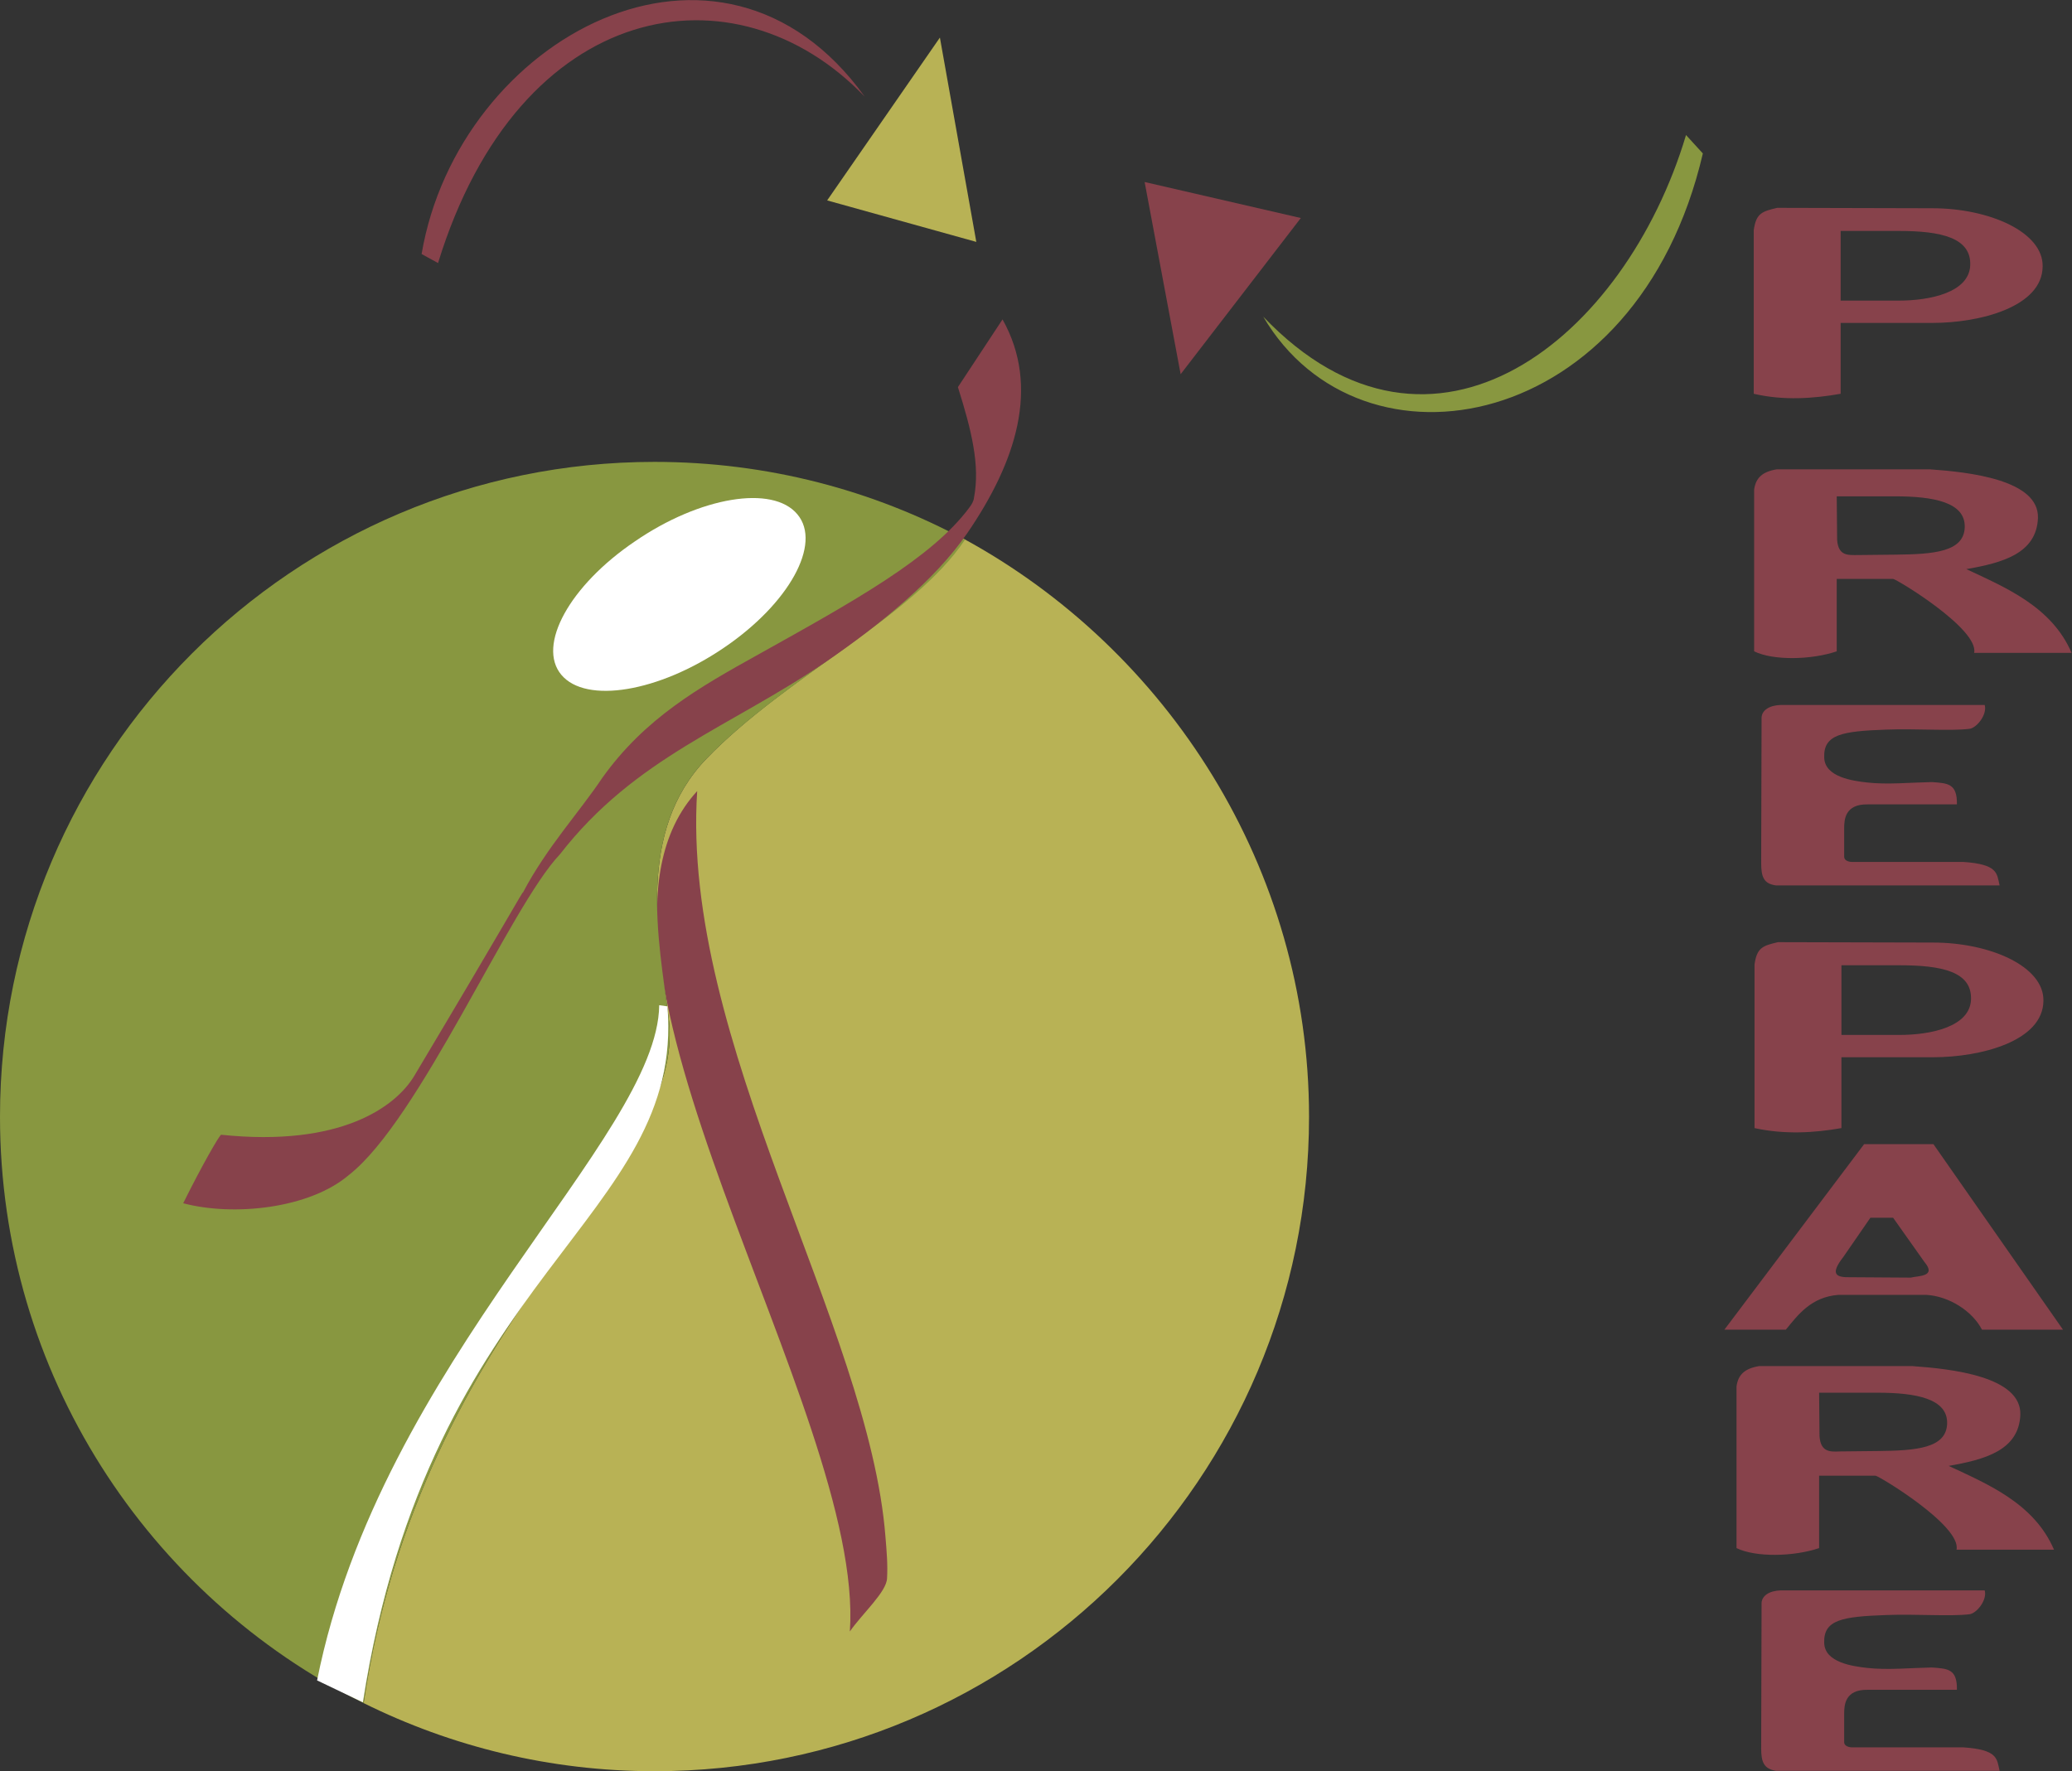
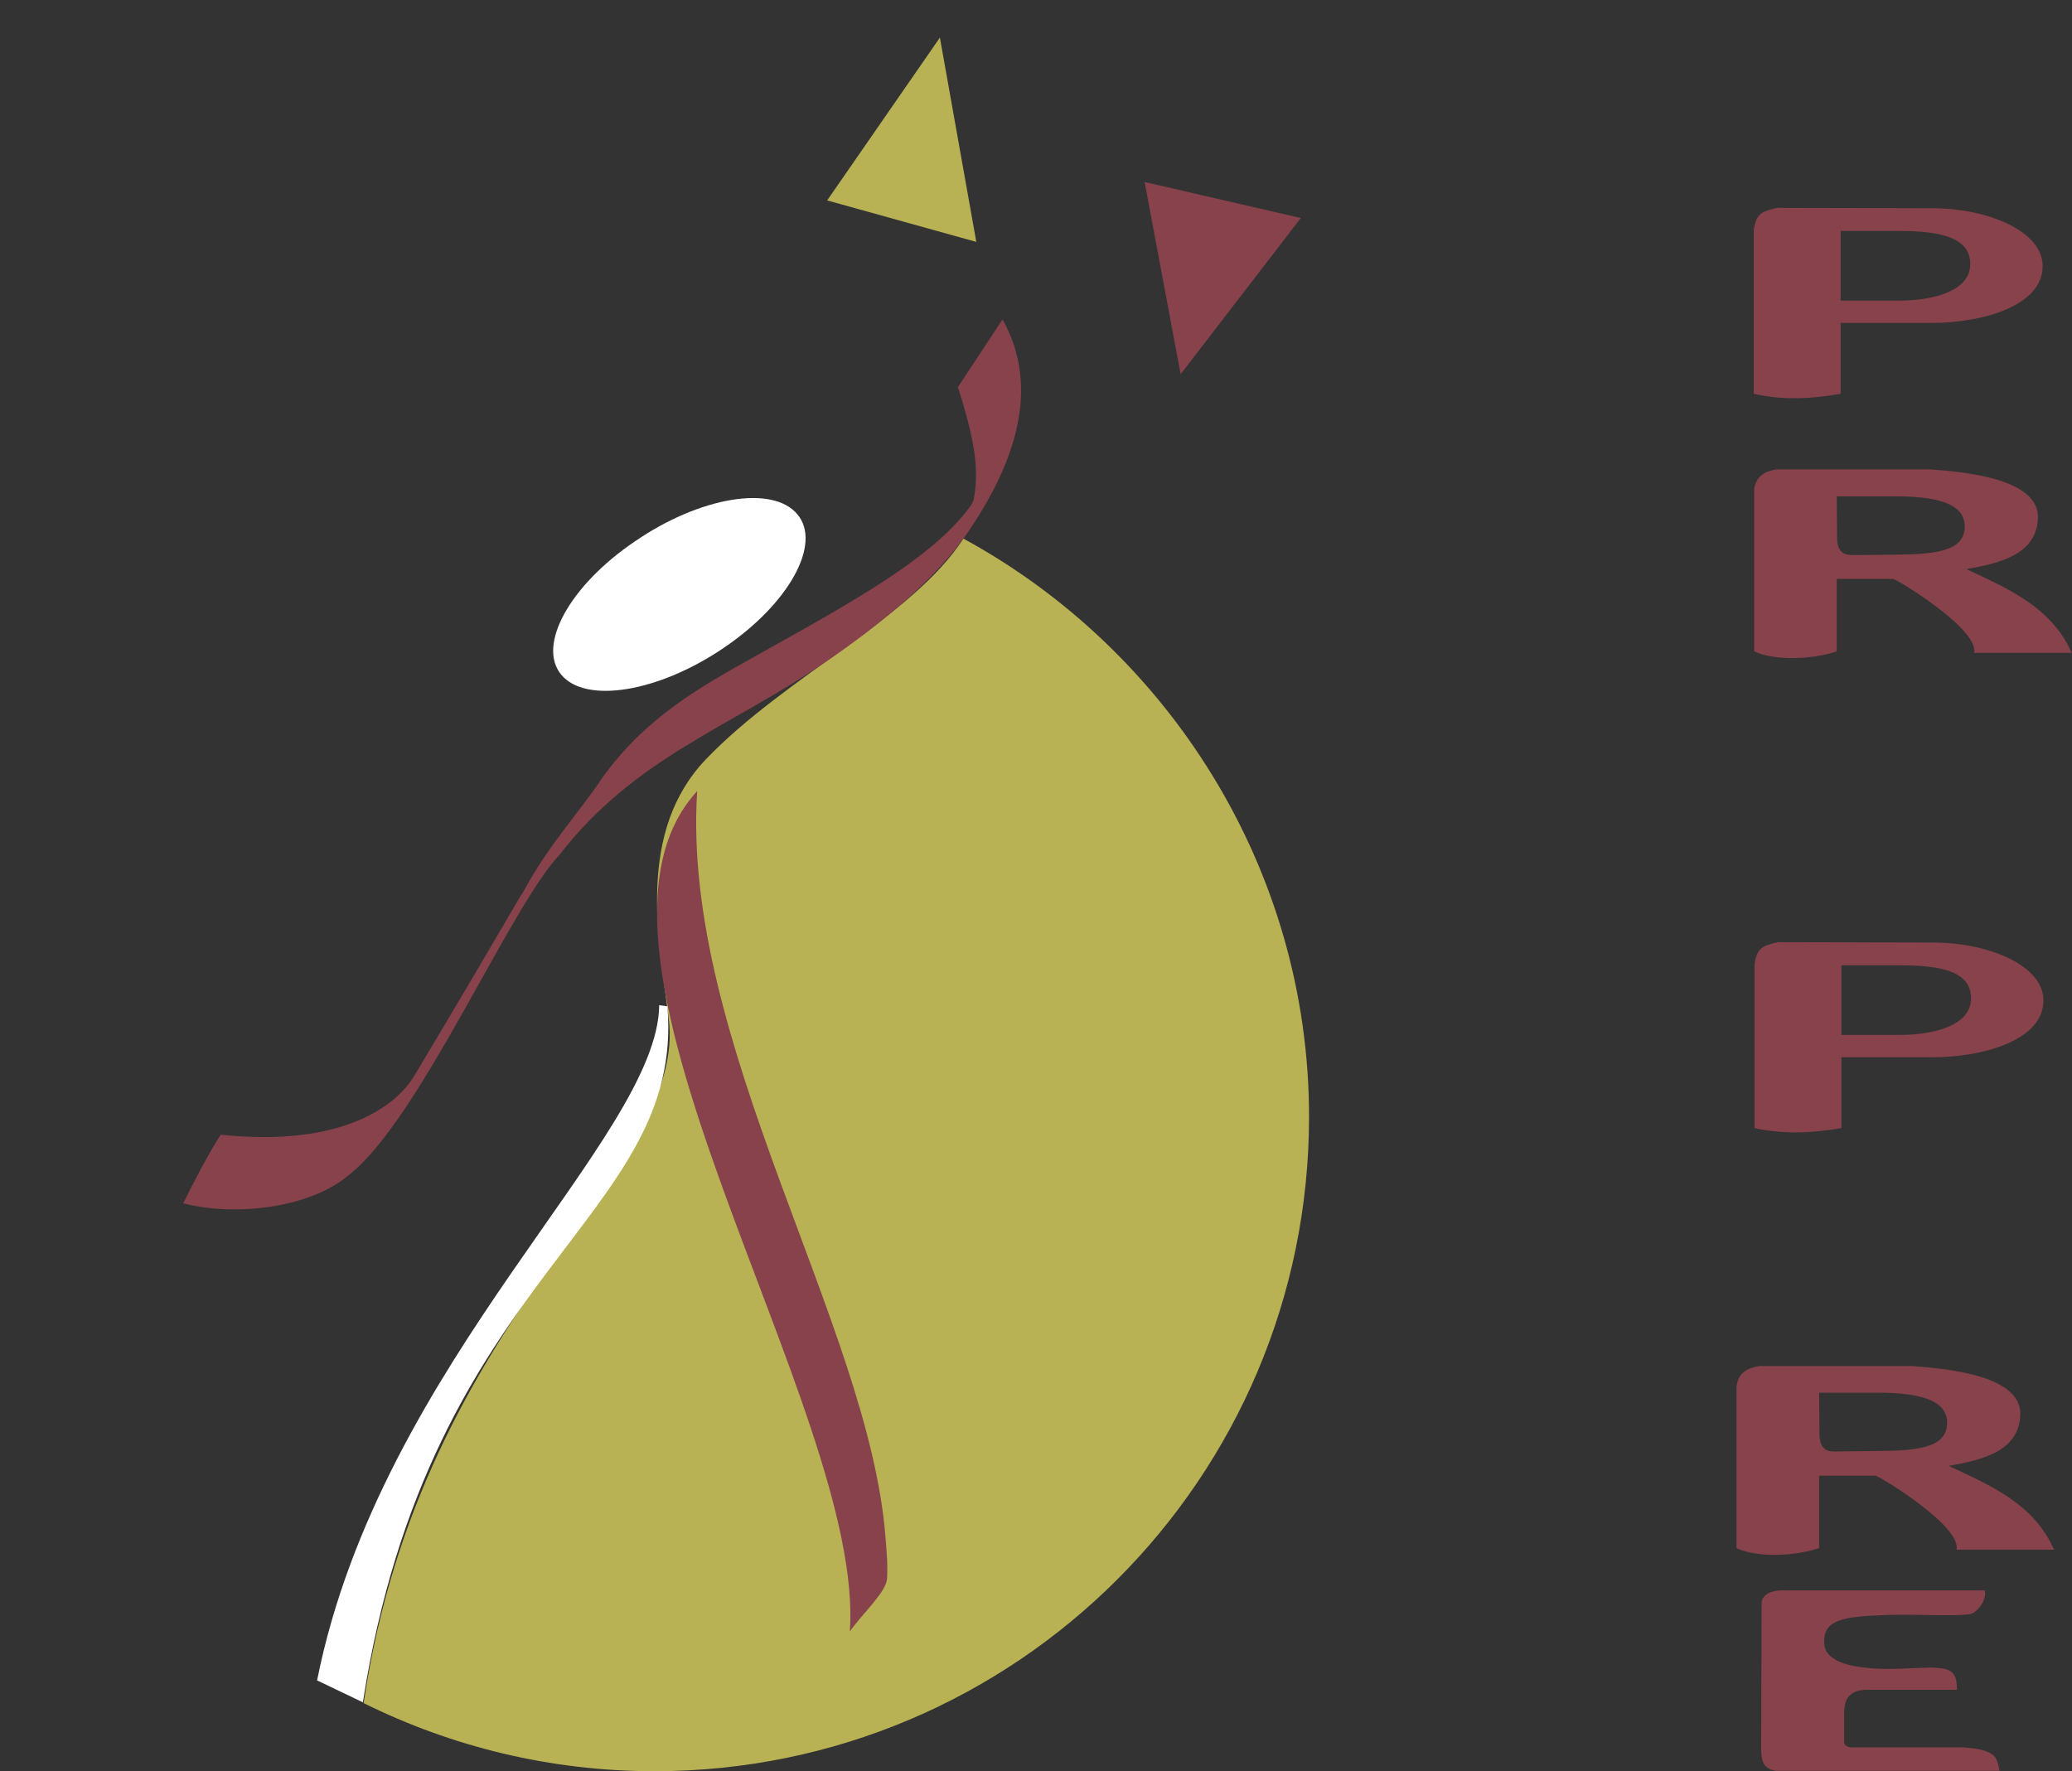
<svg xmlns="http://www.w3.org/2000/svg" version="1.1" id="Warstwa_1" x="0px" y="0px" viewBox="0 0 529.3 452.5" style="enable-background:new 0 0 529.3 452.5;" xml:space="preserve">
  <rect x="0" y="0" width="529.3" height="452.5" fill="#333333" stroke="none" />
  <style type="text/css">
	.st0{fill-rule:evenodd;clip-rule:evenodd;fill:#B8B255;}
	.st1{fill-rule:evenodd;clip-rule:evenodd;fill:#87424B;}
	.st2{fill-rule:evenodd;clip-rule:evenodd;fill:#889740;}
	.st3{fill-rule:evenodd;clip-rule:evenodd;fill:#FFFFFF;}
	.st4{fill:#87424B;}
</style>
  <path class="st0" d="M92.9,435.1c22.4,11.1,47.6,17.4,74.3,17.4c92.3,0,167.2-74.9,167.2-167.2c0-63.5-36.1-119.3-88.3-147.7  c-12.8,19.9-45.5,35.3-65.6,56.2c-18,18.6-12.3,46.2-9.7,66.1C176.1,299.2,107.7,335,92.9,435.1" />
  <path class="st1" d="M178.1,202.1c-4.2,64.1,43.9,136.4,48.1,190.6c0.3,3.6,0.6,7,0.4,10.5c-0.1,3.5-6.4,9.1-9.5,13.6  C221,360.4,139.9,243.6,178.1,202.1" />
-   <path class="st2" d="M92.9,435.1C37.9,407.8,0,350.9,0,285.3C0,192.9,74.9,118,167.2,118c28.9,0,56,7.3,79.3,19.9  c-13.1,19.6-45.8,35-66,55.9c-18,18.6-12.3,46.2-9.7,66.1C176.1,299.2,107.7,335,92.9,435.1" />
  <path class="st3" d="M162.2,138.3c-16.7,11.3-25.1,26.6-18.8,34.1c6.3,7.5,24.9,4.4,41.5-6.9c16.7-11.3,25.1-26.6,18.8-34.1  C197.4,123.8,178.8,126.9,162.2,138.3" />
  <path class="st1" d="M143,218.3c-12.7,13.3-35.8,67.8-53.9,81.9c-10.1,8.6-29.5,10.6-42.3,7.2c4.7-9.5,9.3-17.5,9.7-17.5  c30.6,3.2,44.6-7.2,49.3-15c25-41.9,27.7-47.2,27.8-46.9c6.1-11.6,14.7-20.9,20.2-29.2c11-15.4,24.8-23.2,40.1-31.7  c24.2-13.5,44.1-24.5,53.7-37.4c0.6-0.8,1.1-1.6,1.2-2.5c1.6-8.3-0.6-17.2-4.1-28.3l11.4-17.3c9.7,17.3,3.4,36.5-9,54.6  c-8.4,12.2-22.5,23.5-36,32.8C186.6,185.8,162.3,193.4,143,218.3" />
  <path class="st3" d="M170.5,257.1c4.5,54.5-60.7,67.5-77.8,177.8L81,429.3c16.3-81.7,87-138.5,87.4-172.5L170.5,257.1z" />
-   <path class="st1" d="M107.7,64.9c9.4-55.3,76.3-91.5,113.2-40.2c-33-34.4-88.2-25.2-109,42.5L107.7,64.9z" />
  <polygon class="st0" points="249.4,61.8 211.3,51.2 240.1,9.6 " />
  <polygon class="st1" points="292.4,46.5 332.3,55.7 301.6,95.6 " />
-   <path class="st2" d="M322.7,80.9c43.4,45.4,92.5,5.5,108-46.4l4.3,4.7C418.3,111,347.6,123.3,322.7,80.9" />
  <path class="st4" d="M448.2,288.2v-41.8c0.6-4.3,2.1-4.8,6-5.7l39.6,0.1c14.6,0,28.4,6.1,28.2,14.9c-0.1,10.3-16,14.4-28.2,14.4  h-23.4v18.1C463.6,289.4,456,289.9,448.2,288.2 M485.2,246.6h-14.8v17.8h14.8c8.1,0,18-2.1,18.3-9  C503.8,248.2,496,246.6,485.2,246.6z" />
  <path class="st4" d="M448,100.6V58.8c0.6-4.3,2.1-4.8,6-5.7l39.6,0.1c14.6,0,28.4,6.1,28.2,14.9c-0.1,10.3-16,14.4-28.2,14.4h-23.4  v18.1C463.4,101.8,455.7,102.4,448,100.6 M485,59h-14.8v17.8H485c8.1,0,18-2.1,18.3-9C503.6,60.7,495.8,59,485,59z" />
  <path class="st4" d="M470.1,370.8l9.6-0.1c9.8-0.1,17.5-0.7,17.7-7c0.2-6.4-8-7.9-17.8-7.9h-14.9l0.1,11.1  C465.1,371.1,467.6,370.9,470.1,370.8 M488.5,349c9.8,0.7,28,2.6,27.6,12.5c-0.4,9.1-9.2,11.4-18.3,13c9.8,4.6,21.8,9.5,26.9,21.4  h-24.9c1.3-6.1-19.9-18.9-20.7-18.9l-14.4,0l0,18.5c-6.5,2.2-16.2,2.4-21.1,0v-41.3c0.4-3,2.1-4.6,5.8-5.2H488.5z" />
  <path class="st4" d="M449.9,446.7l0.1-37.2c0.1-1.8,1.9-3.1,4.9-3.2l52.1,0c0.7,2.5-2.1,5.9-3.9,6.1c-4.9,0.6-13.6-0.1-21.3,0.2  c-11.2,0.4-16,1.2-15.8,7.1c0.1,5.1,7.5,6,10.9,6.4c5.2,0.6,11.2,0,16.6-0.1c4,0.3,6.5,0.3,6.4,5.7h-22.8c-5.8-0.1-6,3.9-6,6.1v7.3  c0,0.9,1.1,1.4,2.5,1.3h27.9c8.9,0.6,8.6,2.9,9.3,6h-57.1C450.6,451.9,449.9,450.2,449.9,446.7" />
  <path class="st4" d="M474.6,141.8l9.6-0.1c9.8-0.1,17.5-0.7,17.7-7c0.2-6.4-8-7.9-17.8-7.9h-14.9l0.1,11.1  C469.6,142.1,472.1,141.8,474.6,141.8 M493,119.9c9.8,0.7,28,2.6,27.6,12.5c-0.4,9.1-9.2,11.4-18.3,13c9.8,4.6,21.8,9.5,26.9,21.4  h-24.9c1.3-6.1-19.9-18.9-20.7-18.9l-14.4,0l0,18.5c-6.5,2.2-16.2,2.4-21.1,0v-41.3c0.4-3,2.1-4.6,5.8-5.2H493z" />
-   <path class="st4" d="M440.5,339.7l35.7-47.4h17.7l33.1,47.4h-20.7c-2.4-4.7-8.4-8.6-14.3-8.9h-22.3c-7,0.5-10.4,5.1-13.5,8.9H440.5z   M472.8,326.3l15.3,0.1c2-0.5,6.7-0.2,3.5-4l-8-11.3l-5.8,0l-6.9,10C467.4,325.6,469,326.4,472.8,326.3z" />
-   <path class="st4" d="M449.9,220.5l0.1-37.2c0.1-1.8,1.9-3.1,4.9-3.2l52.1,0c0.7,2.5-2.1,5.9-3.9,6.1c-4.9,0.6-13.6-0.1-21.3,0.2  c-11.2,0.4-16,1.2-15.8,7.1c0.1,5.1,7.5,6,10.9,6.4c5.2,0.6,11.2,0,16.6-0.1c4,0.3,6.5,0.3,6.4,5.7h-22.8c-5.8-0.1-6,3.9-6,6.1v7.3  c0,0.9,1.1,1.4,2.5,1.3h27.9c8.9,0.6,8.6,2.9,9.3,6h-57.1C450.6,225.8,449.9,224.1,449.9,220.5" />
</svg>